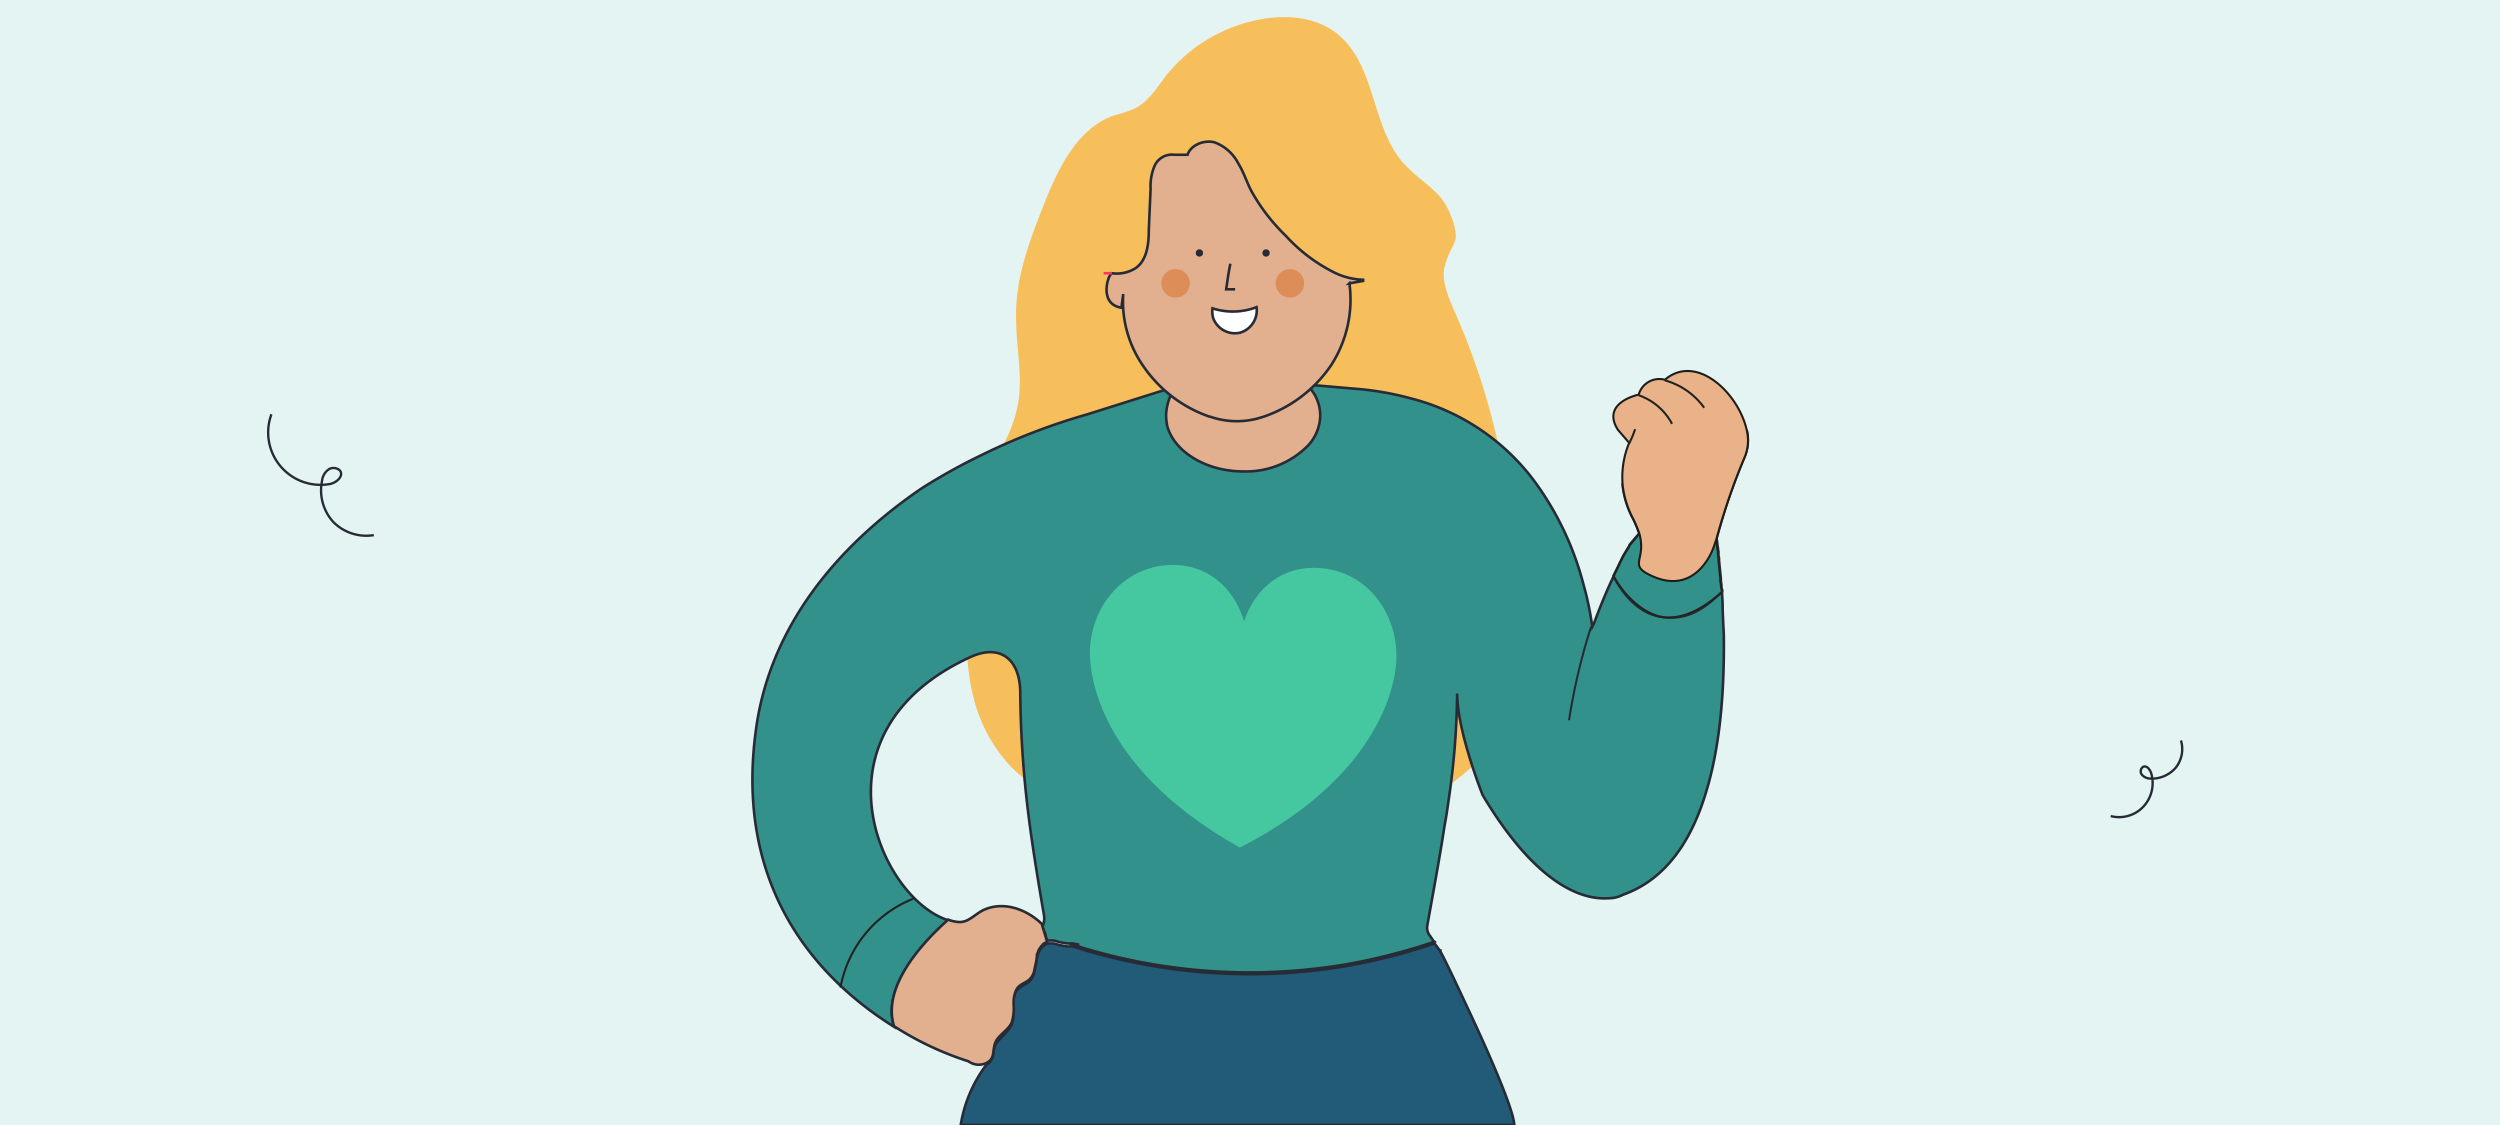
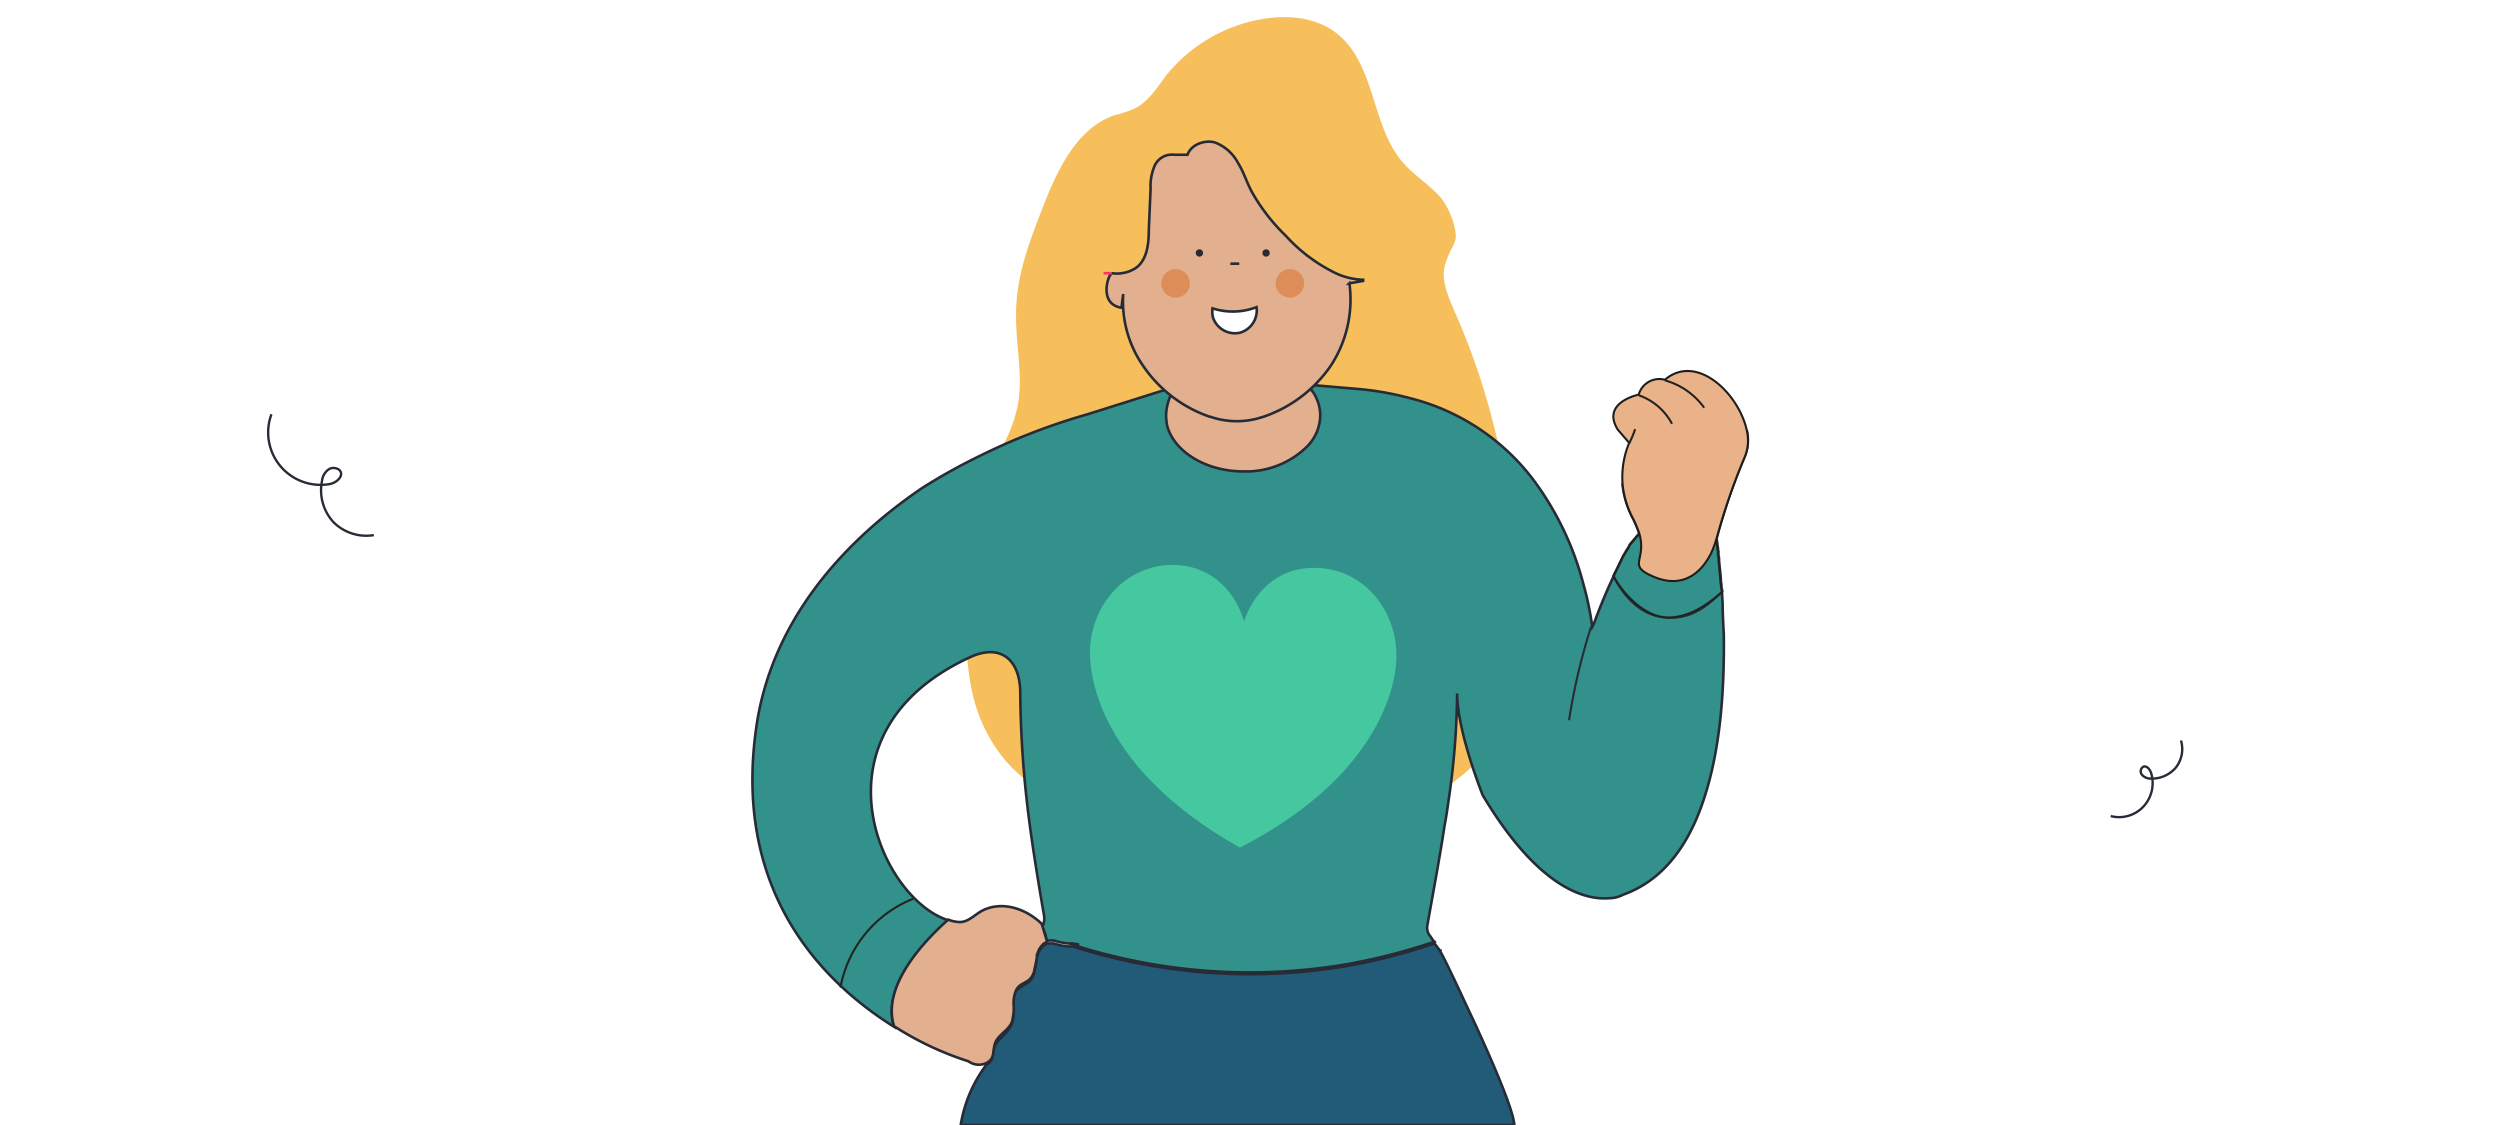
<svg xmlns="http://www.w3.org/2000/svg" id="Capa_1" data-name="Capa 1" viewBox="0 0 420 189">
  <defs>
    <style>.cls-1{fill:#e3f4f3;}.cls-14,.cls-18,.cls-19,.cls-2,.cls-9{fill:none;}.cls-10,.cls-11,.cls-13,.cls-19,.cls-2,.cls-5,.cls-6,.cls-7,.cls-8,.cls-9{stroke:#272b36;}.cls-10,.cls-11,.cls-13,.cls-14,.cls-16,.cls-17,.cls-18,.cls-19,.cls-2,.cls-5,.cls-6,.cls-7,.cls-8,.cls-9{stroke-miterlimit:10;}.cls-2{stroke-width:0.4px;}.cls-3{fill:#f7bf5c;}.cls-4{fill:#3377b8;}.cls-5{fill:#215b77;}.cls-10,.cls-11,.cls-13,.cls-14,.cls-5,.cls-6,.cls-7,.cls-8,.cls-9{stroke-width:0.44px;}.cls-16,.cls-6{fill:#33918b;}.cls-15,.cls-7{fill:#3dc6f2;}.cls-8{fill:#e2b08f;}.cls-10{fill:#fff;}.cls-11{fill:#272b36;}.cls-12{fill:#dd8d57;}.cls-13{fill:#11417d;}.cls-14{stroke:#fa3369;}.cls-16,.cls-18{stroke:#222221;}.cls-16,.cls-17,.cls-18,.cls-19{stroke-width:0.35px;}.cls-17{fill:#eab288;stroke:#1d1d1b;}.cls-20{fill:#45c8a0;}</style>
  </defs>
-   <rect class="cls-1" width="420" height="189" />
  <path class="cls-2" d="M62.8,89.9A7.8,7.8,0,0,1,56,87.7a7.9,7.9,0,0,1-1.9-6.9,2.7,2.7,0,0,1,1.2-2c.7-.4,1.9-.1,2,.7s-.9,1.6-1.8,1.8a8.8,8.8,0,0,1-9.9-11.7" />
  <path class="cls-2" d="M366.4,124.4a5,5,0,0,1-.9,4.6,5.3,5.3,0,0,1-4.3,1.8,1.9,1.9,0,0,1-1.4-.7.9.9,0,0,1,.3-1.3c.6-.2,1.1.5,1.3,1.1a5.8,5.8,0,0,1-1.3,5.6,5.6,5.6,0,0,1-5.5,1.6" />
  <path class="cls-3" d="M244.4,52.4c-1.1-2.6-2.4-5.4-1.6-8s1.3-2.7,1.7-4.1-.9-5.5-2.8-7.5-4.3-3.5-6.1-5.6c-5.2-6.1-4.5-16.2-10.8-21.4-3.6-3-8.7-3.4-13.3-2.5a26.5,26.5,0,0,0-15.6,9.4c-1.5,2-2.9,4.3-5.2,5.5a21.7,21.7,0,0,1-3.6,1.2c-6.1,2.2-9.3,8.8-11.7,14.9s-4.6,11.8-4.7,18.1,1.4,11.1.1,16.5-3.8,7.9-5.5,11.9-2.7,11.5-2.9,17.4-.5,14.5,1.8,21.2,7.5,13,14.4,14.6l50.7,7.3a6.4,6.4,0,0,0,3.1-1.5l10.4-7.4c2.3-1.7,4.7-3.4,6.3-5.7a20.9,20.9,0,0,0,3.2-7.3,80.3,80.3,0,0,0,2-13.9A116.9,116.9,0,0,0,244.4,52.4ZM229,47.2l-2.3.4a20.3,20.3,0,0,1-3.1,13.8A22.5,22.5,0,0,1,212.3,70l-1,.3a13.6,13.6,0,0,1-8-.3h-.1A22.3,22.3,0,0,1,192,61.4a19,19,0,0,1-3.3-12l-.3,2.3c-3.1-.5-2.6-3.7-2.2-4.8a2.1,2.1,0,0,1,.6-1,5.9,5.9,0,0,0,3.9-.8c2-1.3,2.3-4.1,2.3-6.5l.3-6.9a8.7,8.7,0,0,1,.7-3.9,3.2,3.2,0,0,1,3.3-1.8h2.2c.6-1.7,2.8-2.5,4.5-2.1a7.3,7.3,0,0,1,4,3.5c1,1.6,1.5,3.4,2.4,5a32.4,32.4,0,0,0,5.6,7.2,27.8,27.8,0,0,0,8.2,6.2A11.7,11.7,0,0,0,229,47Z" />
-   <path class="cls-4" d="M176.3,158.1h0Z" />
  <path class="cls-5" d="M254.4,189h-93a22.8,22.8,0,0,1,4.3-10.1c1.4-.8,1-2,1.4-3.1s2.3-2.3,2.9-3.8a8.6,8.6,0,0,0,.3-2.8c-.1-1.1-.1-2.3.7-3s1.3-.8,1.9-1.3a2.9,2.9,0,0,0,.8-1.3l.3-1.4c.1-.4.1-.9.2-1.3s0-.3.1-.4h0a3.6,3.6,0,0,1,.4-.9l.2-.3h0l.2-.2a1,1,0,0,1,.5-.4l.3-.2H177l1.1.3,1.2.2h.9a95.7,95.7,0,0,0,10.8,2.8,97.4,97.4,0,0,0,35.2.5,99.8,99.8,0,0,0,14.8-3.8l.9,1.2h.1v.2h0c.7,1.2,2.4,4.8,4.4,9.1C250,176.6,254.3,186.4,254.4,189Z" />
  <path class="cls-6" d="M286.7,132.8c-2.4,8.2-6.7,14.9-14,17.5h0a5.1,5.1,0,0,1-2.4.6c-3.8.3-11.7-1.4-21.2-17.3,0,0-4.3-10.7-4.3-17.1a129.4,129.4,0,0,1-1.4,17.7c-.2,1.4-.4,2.9-.7,4.4-.7,4.7-1.7,10.1-2.9,16.8a2.2,2.2,0,0,0,.5,1.9l.6.9h.1a99.8,99.8,0,0,1-14.8,3.8,97.4,97.4,0,0,1-35.2-.5,95.7,95.7,0,0,1-10.8-2.8h1.1l-1.1-.2h-.9l-1.2-.2-1.1-.3h-1.1a8.1,8.1,0,0,1-.3-1.1,13.8,13.8,0,0,1-.6-1.6l.2.2a3.2,3.2,0,0,0,.2-1.7c-1.3-7.5-2.2-13.3-2.8-18.4a176.7,176.7,0,0,1-1.2-19.2c-.1-5.5-3.4-8.1-8.4-5.8-27.6,12.7-15.2,40.6-3.7,44.2-3.5,3.1-11.3,10.9-9.1,17.9-11.7-7.3-27-22.3-23.2-49.9,2.3-17.2,13.5-30.8,27.9-40.6A98.5,98.5,0,0,1,165,76.4a106.5,106.5,0,0,1,17.7-6.8l18.4-5.8c16.7-6,14.3,0,14.5,0a40.1,40.1,0,0,1,5,.9l8.1.7a49.8,49.8,0,0,1,8.2,1.5,37.4,37.4,0,0,1,20.7,13.7A50.8,50.8,0,0,1,266,98.1a51.7,51.7,0,0,1,1.5,7.2l.3-.6c.7-1.9,1.9-5,3.3-7.9,1.5,2.9,4.2,6.5,8.6,6.9s7-1.9,9.6-4.3c0,.7.1,1.5.1,2.3s.1,3.2.2,4.9C289.7,114.8,289.2,124.5,286.7,132.8Z" />
  <path class="cls-7" d="M288.4,90.4h0v.2c.1.4.1.9.2,1.4a1.3,1.3,0,0,0,.1.6v.7a2.8,2.8,0,0,1,.1.9l.3,3a3.8,3.8,0,0,0,.1,1,4.5,4.5,0,0,0,.1,1.1c-2.6,2.4-6,4.6-9.6,4.3s-7.1-4-8.6-6.9l1.6-3.3.6-1a4.1,4.1,0,0,0,.5-.9l1.6-1.9a20.8,20.8,0,0,0-1-2.4,15.5,15.5,0,0,1-1.8-5.8c7.1-1.3,14.3-4.6,20.9-8.9a7.2,7.2,0,0,1-.4,4.2A106.5,106.5,0,0,0,288.4,90.4Z" />
  <path class="cls-8" d="M221.8,69.8a7.6,7.6,0,0,1-2,5,14.6,14.6,0,0,1-10.9,4.4c-6.3,0-11.6-3.3-12.8-7.6a11,11,0,0,1-.2-1.8,8.8,8.8,0,0,1,.7-3.2h.1c1.8-3.6,6.6-6.2,12.2-6.2s9.1,2,11.3,5a5.4,5.4,0,0,1,1,1.6A6.8,6.8,0,0,1,221.8,69.8Z" />
  <path class="cls-8" d="M229,47.2l-2.3.4a20.3,20.3,0,0,1-3.1,13.8A22.5,22.5,0,0,1,212.3,70l-1,.3a13.6,13.6,0,0,1-8-.3h-.1A22.3,22.3,0,0,1,192,61.4a19,19,0,0,1-3.3-12l-.3,2.3c-3.1-.5-2.6-3.7-2.2-4.8a2.1,2.1,0,0,1,.6-1,5.9,5.9,0,0,0,3.9-.8c2-1.3,2.3-4.1,2.3-6.5l.3-6.9a8.7,8.7,0,0,1,.7-3.9,3.2,3.2,0,0,1,3.3-1.8h2.2c.6-1.7,2.8-2.5,4.5-2.1a7.3,7.3,0,0,1,4,3.5c1,1.6,1.5,3.4,2.4,5a32.4,32.4,0,0,0,5.6,7.2,27.8,27.8,0,0,0,8.2,6.2A11.7,11.7,0,0,0,229,47Z" />
-   <path class="cls-9" d="M206.7,44.3c-.3,1.4-.5,2.9-.7,4.3h1.5" />
+   <path class="cls-9" d="M206.7,44.3h1.5" />
  <path class="cls-10" d="M211.1,51.6a3.9,3.9,0,0,1-2.8,4.3,3.9,3.9,0,0,1-4.5-2.5,4.3,4.3,0,0,1-.1-1.6A11.1,11.1,0,0,0,211.1,51.6Z" />
  <circle class="cls-11" cx="201.5" cy="42.5" r="0.4" />
  <circle class="cls-12" cx="197.5" cy="47.6" r="2.4" />
  <circle class="cls-12" cx="216.7" cy="47.6" r="2.4" />
  <circle class="cls-11" cx="212.7" cy="42.5" r="0.4" />
  <path class="cls-8" d="M175.9,158.2h0l-.3.2a1,1,0,0,0-.5.4l-.2.2h0l-.2.3a3.6,3.6,0,0,0-.4.9h0c-.1.1-.1.2-.1.4s-.1.9-.2,1.3l-.3,1.4a2.9,2.9,0,0,1-.8,1.3c-.6.5-1.4.7-1.9,1.3s-.8,1.9-.7,3a8.6,8.6,0,0,1-.3,2.8c-.6,1.5-2.5,2.2-2.9,3.8s0,2.3-1.4,3.1a3,3,0,0,1-3-.3,52.7,52.7,0,0,1-12.5-5.9c-2.2-7,5.6-14.8,9.1-17.9a5.8,5.8,0,0,0,1.8.4c1.5.1,2.6-1.2,3.9-1.9,3.3-1.7,7.3-.4,10,2.2Q175.6,157.1,175.9,158.2Z" />
-   <path class="cls-13" d="M181.3,158.9h-1.1Z" />
  <path class="cls-14" d="M186.8,45.9h-1.4" />
  <path class="cls-15" d="M289.3,99.4c-2.6,2.4-6,4.6-9.6,4.3s-7.1-4-8.6-6.9l1.6-3.3.6-1a4.1,4.1,0,0,0,.5-.9l1.6-1.9.3-.3c3.5-2.6,12.5,0,12.5,0h0v.8a.3.3,0,0,1,.1.2h0v.2c.1.4.1.9.2,1.4a1.3,1.3,0,0,0,.1.6v.7a2.8,2.8,0,0,1,.1.9l.3,3a3.8,3.8,0,0,0,.1,1A4.5,4.5,0,0,0,289.3,99.4Z" />
  <path class="cls-16" d="M289.3,99.4c-2.6,2.4-6,4.6-9.6,4.3s-7.1-4-8.6-6.9l1.6-3.3.6-1a4.1,4.1,0,0,0,.5-.9l1.6-1.9.3-.3c3.5-2.6,12.5,0,12.5,0h0v.8a.3.3,0,0,1,.1.2h0v.2c.1.4.1.9.2,1.4a1.3,1.3,0,0,0,.1.6v.7a2.8,2.8,0,0,1,.1.9l.3,3a3.8,3.8,0,0,0,.1,1A4.5,4.5,0,0,0,289.3,99.4Z" />
  <path class="cls-17" d="M293.1,76.8a106.5,106.5,0,0,0-4.7,13.6h0c-.3,1-.5,1.5-.5,1.5s-2.7,8.3-10.3,4.9c-4.3-1.9-.9-2.6-2.2-7.2a20.8,20.8,0,0,0-1-2.4,15.5,15.5,0,0,1-1.8-5.8,15,15,0,0,1,1.1-7l-1.9-2.2c-2.9-4.6,3.5-5.9,3.5-5.9a3.6,3.6,0,0,1,4.4-2.5c5.4-4.6,12.6,2.5,13.8,8.7A7.2,7.2,0,0,1,293.1,76.8Z" />
  <path class="cls-18" d="M286.3,68.5a12.1,12.1,0,0,0-6.6-4.6" />
  <path class="cls-18" d="M280.9,71.2a10.1,10.1,0,0,0-5.6-4.8" />
  <path class="cls-18" d="M274.7,72.1a17.9,17.9,0,0,1-1,2.4" />
  <path class="cls-19" d="M267.3,105.3a103.4,103.4,0,0,0-3.7,15.7" />
  <path class="cls-16" d="M141.2,165.9A19.9,19.9,0,0,1,153.4,151" />
  <path class="cls-20" d="M234.6,110.4h0c.1-7.7-5.3-14.9-13.7-15-6.6-.1-10.5,4.6-11.9,9h0c-1.3-4.5-5-9.3-11.7-9.5-8.3-.1-14,6.8-14.2,14.5h0c0,1.7-.3,18.7,25.2,33h0C234.2,129.1,234.6,112,234.6,110.4Z" />
</svg>